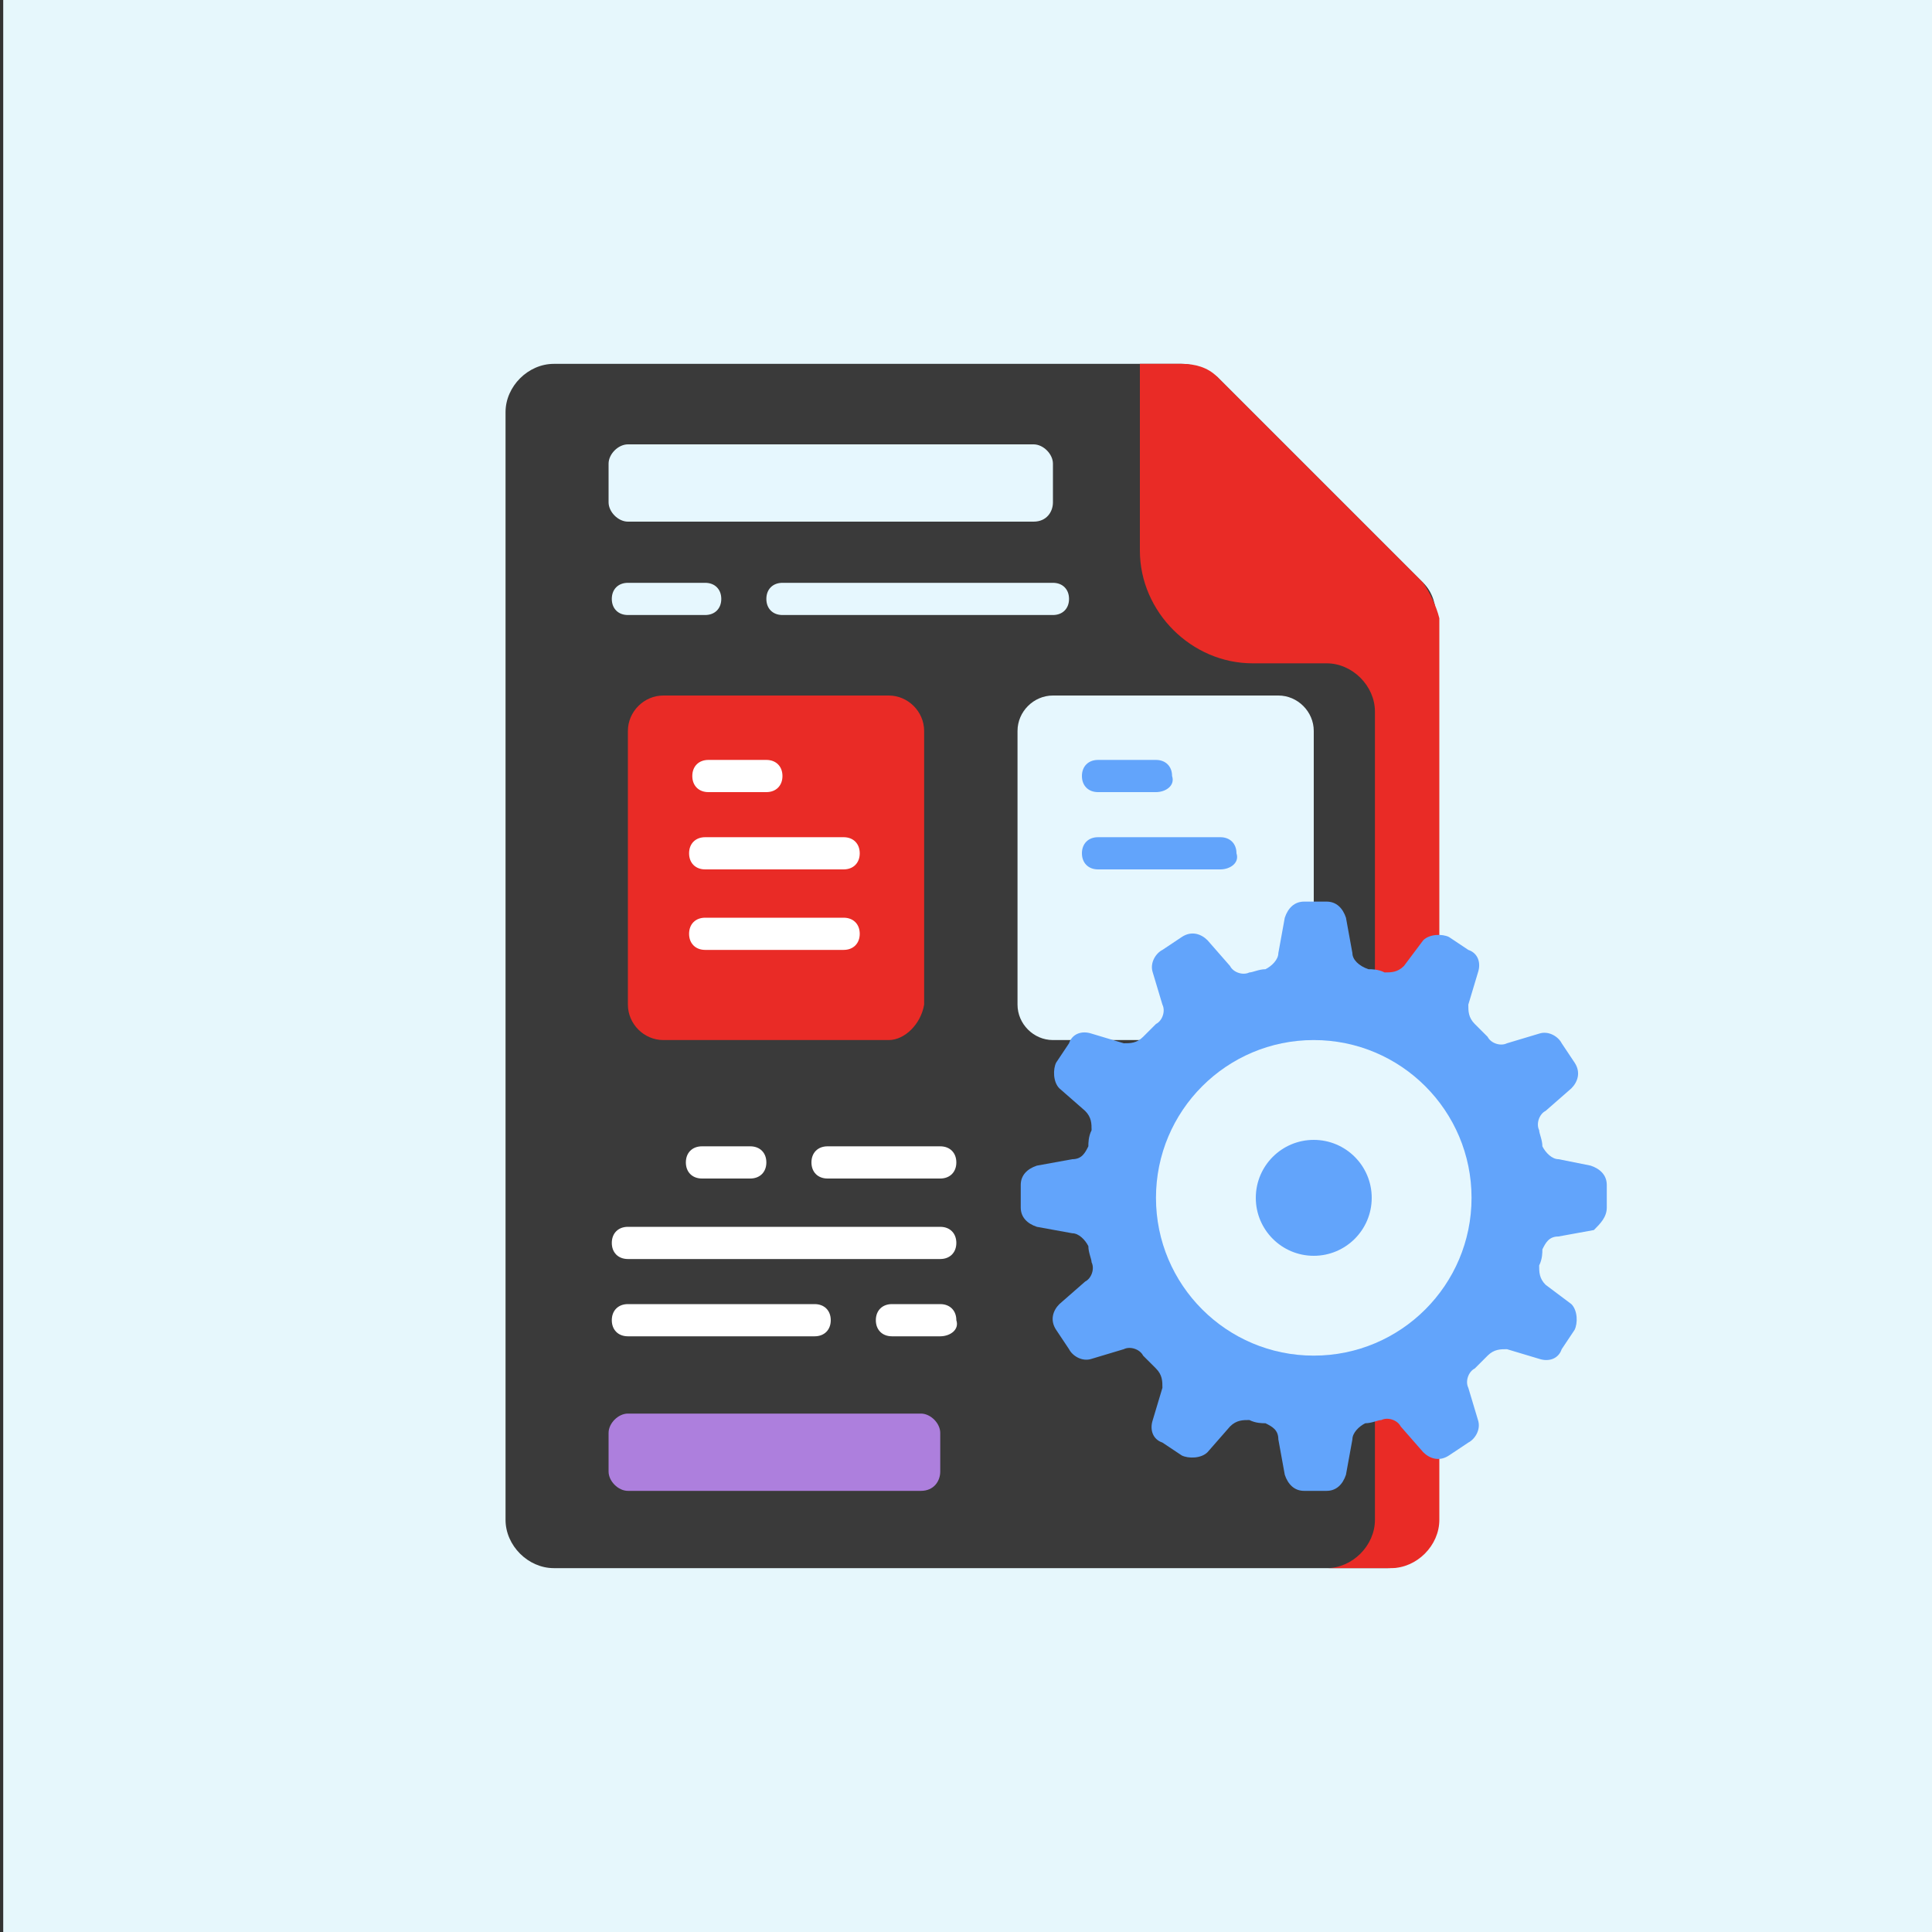
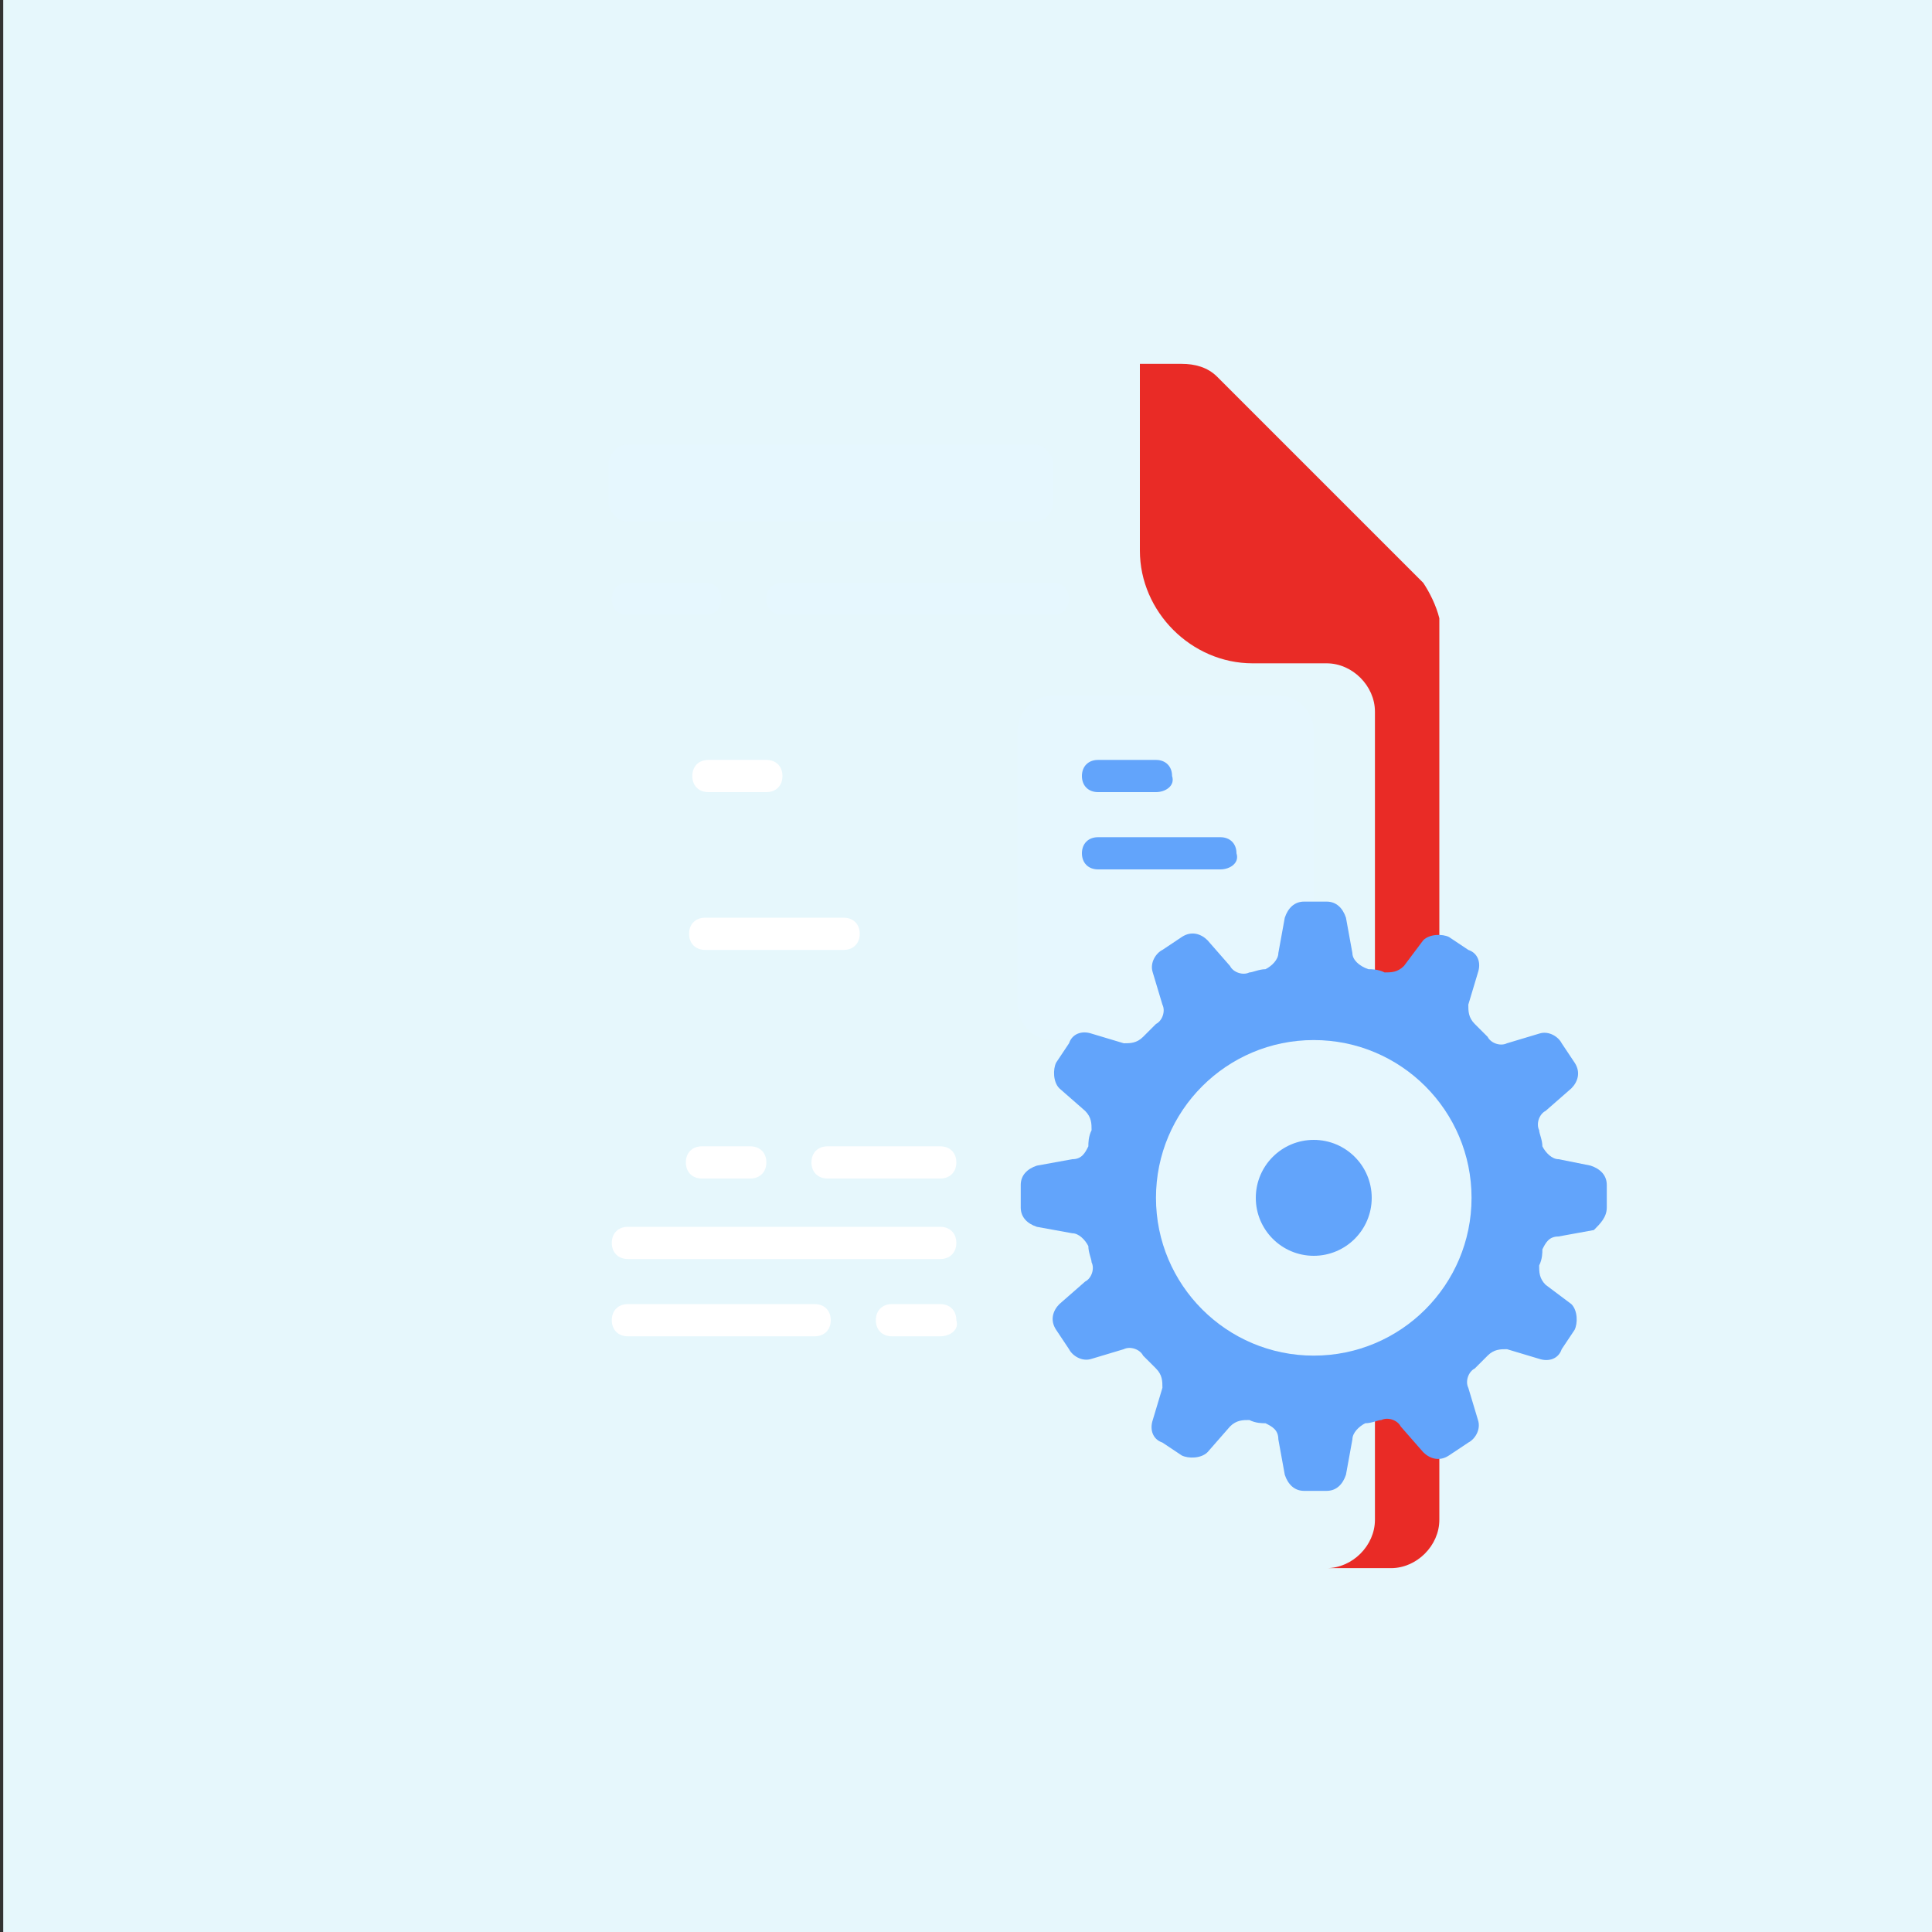
<svg xmlns="http://www.w3.org/2000/svg" version="1.1" id="Capa_1" x="0px" y="0px" width="60px" height="60px" viewBox="0 0 60 60" style="enable-background:new 0 0 60 60;" xml:space="preserve">
  <rect x="0" y="0" width="60" height="60" fill="#333333" stroke="none" />
  <style type="text/css">
	.st0{fill:#E6F7FC;}
	.st1{fill:#3A3A3A;}
	.st2{fill:#E92B26;}
	.st3{fill:#E6F7FE;}
	.st4{fill:#62A4FB;}
	.st5{fill:#AD7FDD;}
	.st6{fill:#FFFFFF;}
</style>
  <rect x="0.1" y="0" class="st0" width="60" height="60" />
  <g>
-     <path class="st1" d="M17.2,11.3h19.5c0.4,0,0.8,0.2,1.1,0.4l6.4,6.4c0.3,0.3,0.4,0.7,0.4,1.1v28c0,0.8-0.7,1.5-1.5,1.5H17.2   c-0.8,0-1.5-0.7-1.5-1.5V12.8C15.7,12,16.4,11.3,17.2,11.3L17.2,11.3z" />
-   </g>
+     </g>
  <g>
    <path class="st2" d="M44.2,18.1l-6.4-6.4c-0.3-0.3-0.7-0.4-1.1-0.4h-1.3v5.8c0,1.9,1.6,3.5,3.5,3.5h2.3c0.8,0,1.5,0.7,1.5,1.5v25.1   c0,0.8-0.7,1.5-1.5,1.5h2c0.8,0,1.5-0.7,1.5-1.5v-28C44.6,18.8,44.4,18.4,44.2,18.1z" />
  </g>
  <g>
    <path class="st2" d="M37.3,17.1c0,0.8,0.7,1.5,1.5,1.5h5.6c-0.1-0.2-0.2-0.3-0.3-0.4l-6.4-6.4c-0.1-0.1-0.3-0.2-0.4-0.3V17.1z" />
  </g>
  <g>
    <g>
-       <path class="st2" d="M27.6,32.3h-7c-0.6,0-1.1-0.5-1.1-1.1v-8.5c0-0.6,0.5-1.1,1.1-1.1h7c0.6,0,1.1,0.5,1.1,1.1v8.5    C28.6,31.8,28.1,32.3,27.6,32.3z" />
-     </g>
+       </g>
  </g>
  <g>
    <g>
      <path class="st3" d="M39.7,32.3h-7c-0.6,0-1.1-0.5-1.1-1.1v-8.5c0-0.6,0.5-1.1,1.1-1.1h7c0.6,0,1.1,0.5,1.1,1.1v8.5    C40.8,31.8,40.3,32.3,39.7,32.3z" />
    </g>
  </g>
  <g>
    <path class="st4" d="M49.9,37.5v-0.7c0-0.3-0.2-0.5-0.5-0.6L48.4,36c-0.2,0-0.4-0.2-0.5-0.4c0-0.2-0.1-0.4-0.1-0.5   c-0.1-0.2,0-0.5,0.2-0.6l0.8-0.7c0.2-0.2,0.3-0.5,0.1-0.8l-0.4-0.6c-0.1-0.2-0.4-0.4-0.7-0.3l-1,0.3c-0.2,0.1-0.5,0-0.6-0.2   c-0.1-0.1-0.3-0.3-0.4-0.4c-0.2-0.2-0.2-0.4-0.2-0.6l0.3-1c0.1-0.3,0-0.6-0.3-0.7L45,29.1c-0.2-0.1-0.6-0.1-0.8,0.1L43.6,30   c-0.2,0.2-0.4,0.2-0.6,0.2c-0.2-0.1-0.4-0.1-0.5-0.1C42.2,30,42,29.8,42,29.6l-0.2-1.1c-0.1-0.3-0.3-0.5-0.6-0.5h-0.7   c-0.3,0-0.5,0.2-0.6,0.5l-0.2,1.1c0,0.2-0.2,0.4-0.4,0.5c-0.2,0-0.4,0.1-0.5,0.1c-0.2,0.1-0.5,0-0.6-0.2l-0.7-0.8   c-0.2-0.2-0.5-0.3-0.8-0.1l-0.6,0.4c-0.2,0.1-0.4,0.4-0.3,0.7l0.3,1c0.1,0.2,0,0.5-0.2,0.6c-0.1,0.1-0.3,0.3-0.4,0.4   c-0.2,0.2-0.4,0.2-0.6,0.2l-1-0.3c-0.3-0.1-0.6,0-0.7,0.3l-0.4,0.6c-0.1,0.2-0.1,0.6,0.1,0.8l0.8,0.7c0.2,0.2,0.2,0.4,0.2,0.6   c-0.1,0.2-0.1,0.4-0.1,0.5c-0.1,0.2-0.2,0.4-0.5,0.4l-1.1,0.2c-0.3,0.1-0.5,0.3-0.5,0.6v0.7c0,0.3,0.2,0.5,0.5,0.6l1.1,0.2   c0.2,0,0.4,0.2,0.5,0.4c0,0.2,0.1,0.4,0.1,0.5c0.1,0.2,0,0.5-0.2,0.6l-0.8,0.7c-0.2,0.2-0.3,0.5-0.1,0.8l0.4,0.6   c0.1,0.2,0.4,0.4,0.7,0.3l1-0.3c0.2-0.1,0.5,0,0.6,0.2c0.1,0.1,0.3,0.3,0.4,0.4c0.2,0.2,0.2,0.4,0.2,0.6l-0.3,1   c-0.1,0.3,0,0.6,0.3,0.7l0.6,0.4c0.2,0.1,0.6,0.1,0.8-0.1l0.7-0.8c0.2-0.2,0.4-0.2,0.6-0.2c0.2,0.1,0.4,0.1,0.5,0.1   c0.2,0.1,0.4,0.2,0.4,0.5l0.2,1.1c0.1,0.3,0.3,0.5,0.6,0.5h0.7c0.3,0,0.5-0.2,0.6-0.5l0.2-1.1c0-0.2,0.2-0.4,0.4-0.5   c0.2,0,0.4-0.1,0.5-0.1c0.2-0.1,0.5,0,0.6,0.2l0.7,0.8c0.2,0.2,0.5,0.3,0.8,0.1l0.6-0.4c0.2-0.1,0.4-0.4,0.3-0.7l-0.3-1   c-0.1-0.2,0-0.5,0.2-0.6c0.1-0.1,0.3-0.3,0.4-0.4c0.2-0.2,0.4-0.2,0.6-0.2l1,0.3c0.3,0.1,0.6,0,0.7-0.3l0.4-0.6   c0.1-0.2,0.1-0.6-0.1-0.8L48,39.9c-0.2-0.2-0.2-0.4-0.2-0.6c0.1-0.2,0.1-0.4,0.1-0.5c0.1-0.2,0.2-0.4,0.5-0.4l1.1-0.2   C49.7,38,49.9,37.8,49.9,37.5L49.9,37.5z" />
  </g>
  <g>
    <circle class="st3" cx="40.8" cy="37.2" r="4.9" />
  </g>
  <g>
    <circle class="st4" cx="40.8" cy="37.2" r="1.8" />
  </g>
  <g>
    <path class="st3" d="M32.1,16.2H19.5c-0.3,0-0.6-0.3-0.6-0.6v-1.2c0-0.3,0.3-0.6,0.6-0.6h12.6c0.3,0,0.6,0.3,0.6,0.6v1.2   C32.7,15.9,32.5,16.2,32.1,16.2z" />
  </g>
  <g>
-     <path class="st5" d="M28.6,46.3h-9.1c-0.3,0-0.6-0.3-0.6-0.6v-1.2c0-0.3,0.3-0.6,0.6-0.6h9.1c0.3,0,0.6,0.3,0.6,0.6v1.2   C29.2,46,29,46.3,28.6,46.3z" />
-   </g>
+     </g>
  <g>
    <path class="st6" d="M23.8,24.6h-1.8c-0.3,0-0.5-0.2-0.5-0.5c0-0.3,0.2-0.5,0.5-0.5h1.8c0.3,0,0.5,0.2,0.5,0.5   C24.3,24.4,24.1,24.6,23.8,24.6z" />
  </g>
  <g>
-     <path class="st6" d="M26.2,27h-4.3c-0.3,0-0.5-0.2-0.5-0.5c0-0.3,0.2-0.5,0.5-0.5h4.3c0.3,0,0.5,0.2,0.5,0.5   C26.7,26.8,26.5,27,26.2,27z" />
-   </g>
+     </g>
  <g>
    <path class="st6" d="M26.2,29.5h-4.3c-0.3,0-0.5-0.2-0.5-0.5s0.2-0.5,0.5-0.5h4.3c0.3,0,0.5,0.2,0.5,0.5S26.5,29.5,26.2,29.5z" />
  </g>
  <g>
    <path class="st4" d="M35.9,24.6h-1.8c-0.3,0-0.5-0.2-0.5-0.5c0-0.3,0.2-0.5,0.5-0.5h1.8c0.3,0,0.5,0.2,0.5,0.5   C36.5,24.4,36.2,24.6,35.9,24.6z" />
  </g>
  <g>
    <path class="st4" d="M37.9,27h-3.8c-0.3,0-0.5-0.2-0.5-0.5c0-0.3,0.2-0.5,0.5-0.5h3.8c0.3,0,0.5,0.2,0.5,0.5   C38.5,26.8,38.2,27,37.9,27z" />
  </g>
  <g>
    <path class="st3" d="M21.9,19.1h-2.4c-0.3,0-0.5-0.2-0.5-0.5s0.2-0.5,0.5-0.5h2.4c0.3,0,0.5,0.2,0.5,0.5S22.2,19.1,21.9,19.1z" />
  </g>
  <g>
    <path class="st3" d="M32.7,19.1h-8.4c-0.3,0-0.5-0.2-0.5-0.5s0.2-0.5,0.5-0.5h8.4c0.3,0,0.5,0.2,0.5,0.5S33,19.1,32.7,19.1   L32.7,19.1z" />
  </g>
  <g>
    <g>
      <path class="st6" d="M29.2,36.6h-3.5c-0.3,0-0.5-0.2-0.5-0.5s0.2-0.5,0.5-0.5h3.5c0.3,0,0.5,0.2,0.5,0.5S29.5,36.6,29.2,36.6z" />
    </g>
    <g>
      <path class="st6" d="M23.3,36.6h-1.5c-0.3,0-0.5-0.2-0.5-0.5s0.2-0.5,0.5-0.5h1.5c0.3,0,0.5,0.2,0.5,0.5S23.6,36.6,23.3,36.6z" />
    </g>
    <g>
      <path class="st6" d="M29.2,39.1h-9.7c-0.3,0-0.5-0.2-0.5-0.5s0.2-0.5,0.5-0.5h9.7c0.3,0,0.5,0.2,0.5,0.5S29.5,39.1,29.2,39.1z" />
    </g>
    <g>
      <path class="st6" d="M25.3,41.5h-5.8c-0.3,0-0.5-0.2-0.5-0.5c0-0.3,0.2-0.5,0.5-0.5h5.8c0.3,0,0.5,0.2,0.5,0.5    C25.8,41.3,25.6,41.5,25.3,41.5L25.3,41.5z" />
    </g>
    <g>
      <path class="st6" d="M29.2,41.5h-1.5c-0.3,0-0.5-0.2-0.5-0.5c0-0.3,0.2-0.5,0.5-0.5h1.5c0.3,0,0.5,0.2,0.5,0.5    C29.8,41.3,29.5,41.5,29.2,41.5z" />
    </g>
  </g>
</svg>